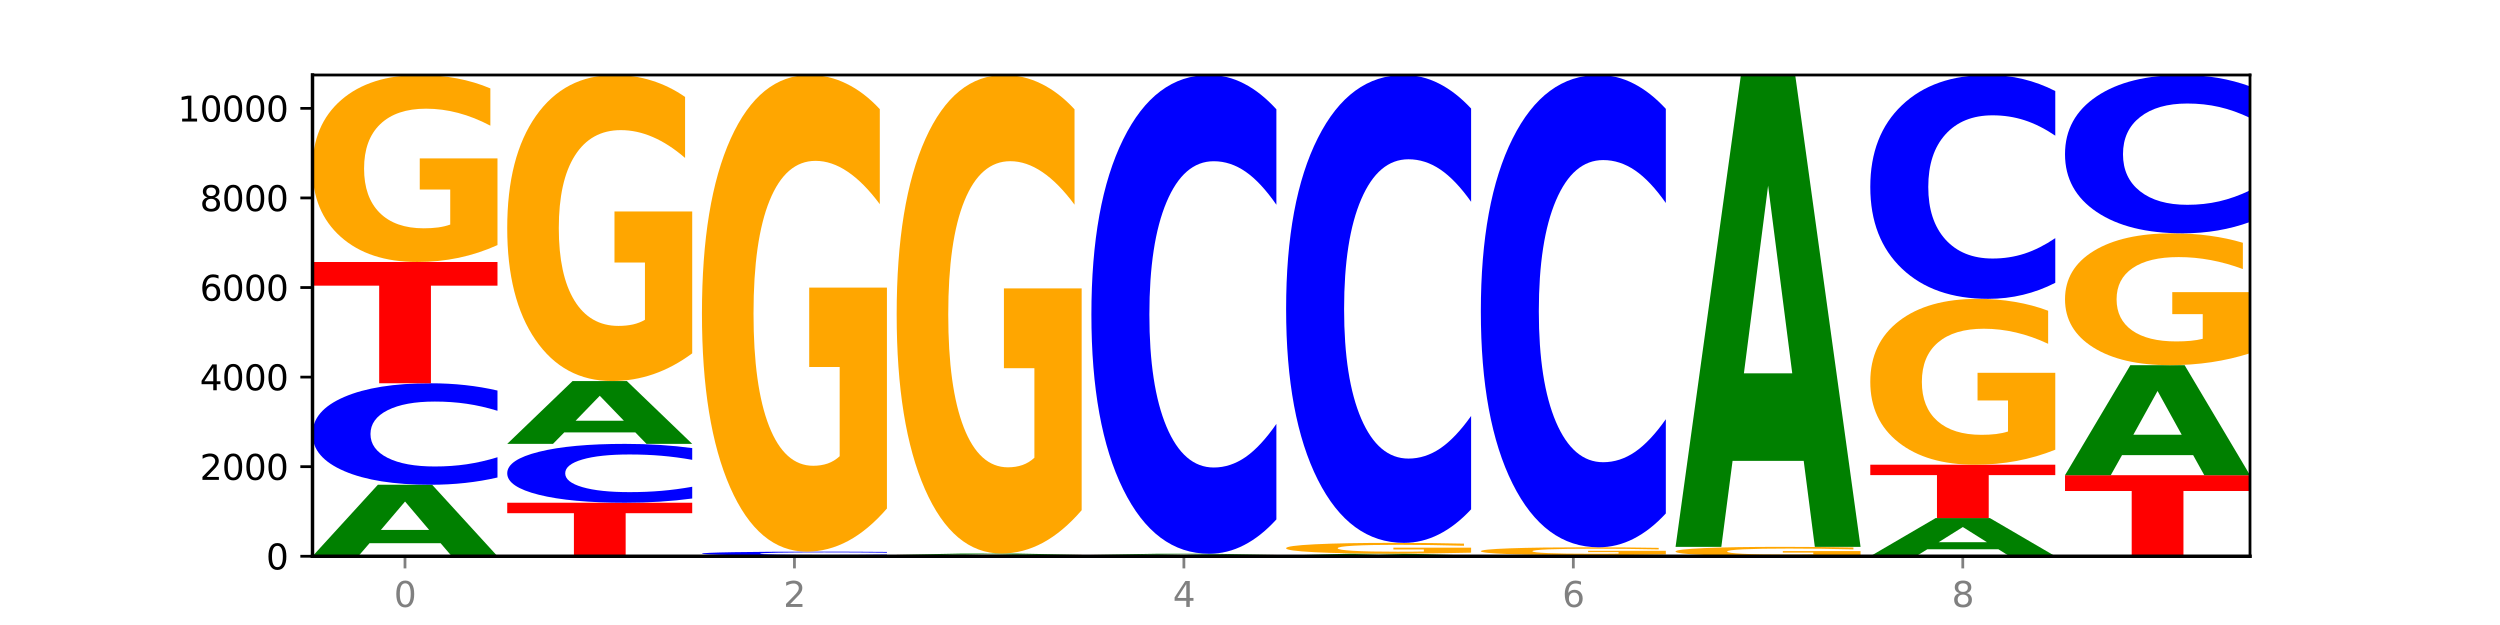
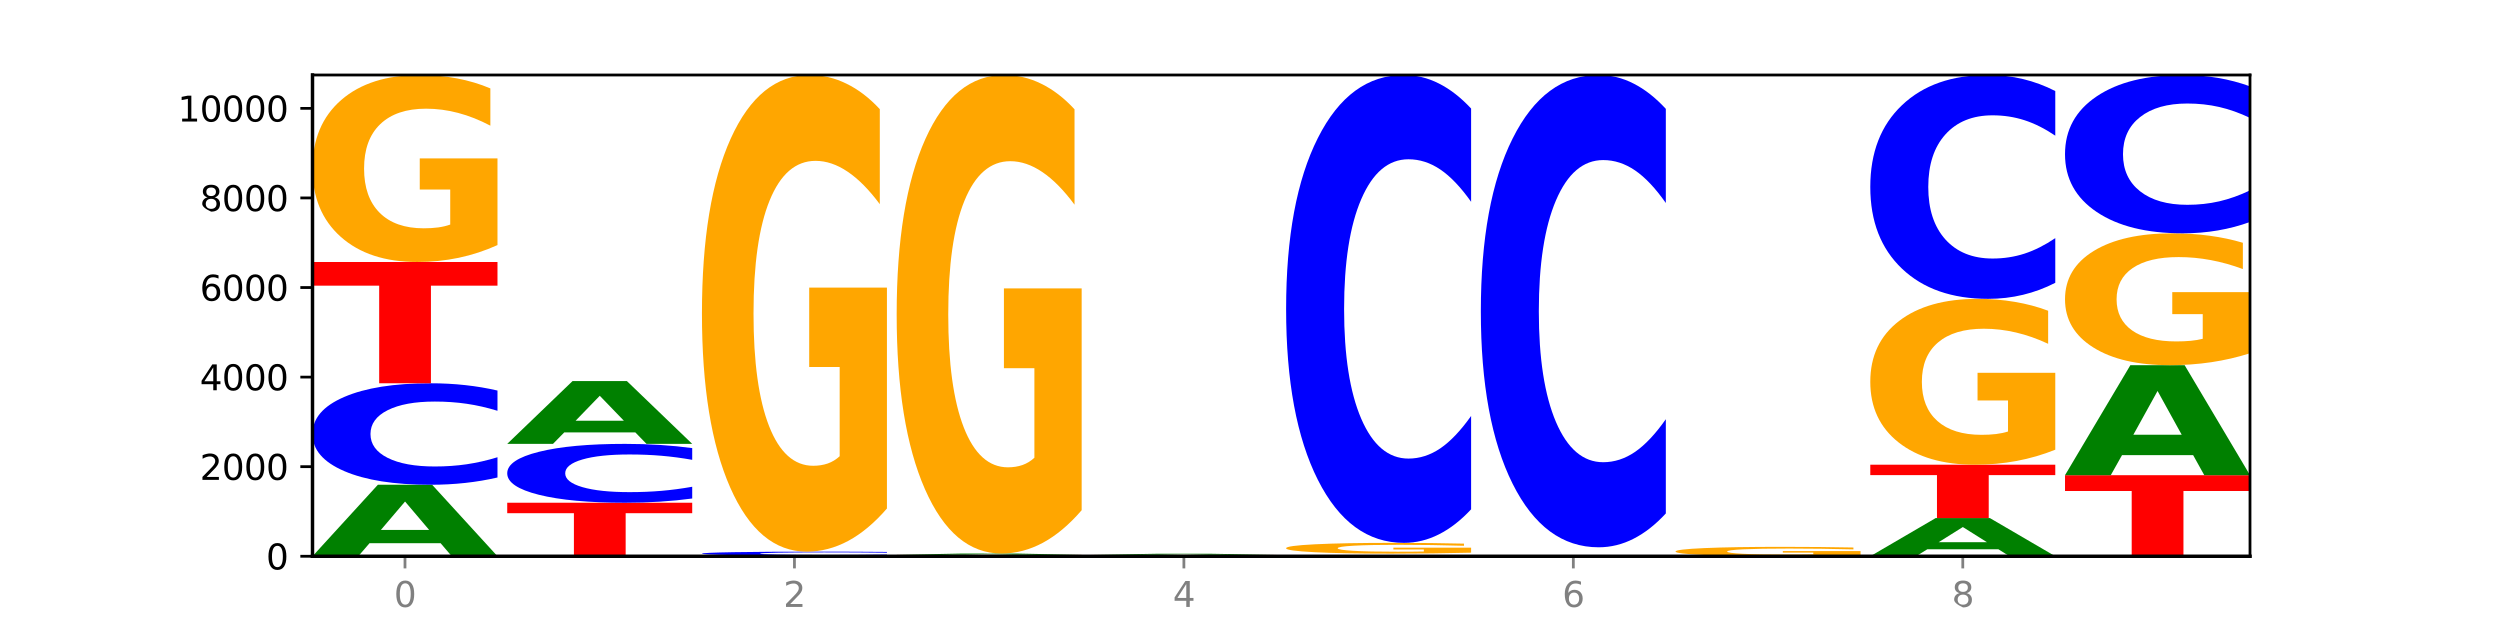
<svg xmlns="http://www.w3.org/2000/svg" xmlns:xlink="http://www.w3.org/1999/xlink" width="720pt" height="180pt" viewBox="0 0 720 180" version="1.1">
  <defs>
    <style type="text/css">*{stroke-linejoin: round; stroke-linecap: butt}</style>
  </defs>
  <g id="figure_1">
    <g id="patch_1">
      <path d="M 0 180  L 720 180  L 720 0  L 0 0  z " style="fill: #ffffff" />
    </g>
    <g id="axes_1">
      <g id="patch_2">
        <path d="M 90 160.2  L 648 160.2  L 648 21.6  L 90 21.6  z " style="fill: #ffffff" />
      </g>
      <g id="line2d_1">
        <path d="M 90 160.2  L 648 160.2  " clip-path="url(#p10b7cbd7be)" style="fill: none; stroke: #000000; stroke-width: 0.5; stroke-linecap: square" />
      </g>
      <g id="patch_3">
        <path d="M 126.905 156.45  L 106.415 156.45  L 103.18 160.2  L 90 160.2  L 108.823 139.613  L 124.454 139.613  L 143.276 160.2  L 130.107 160.2  L 126.905 156.45  z M 109.683 152.629  L 123.604 152.629  L 116.655 144.44  L 109.683 152.629  z " clip-path="url(#p10b7cbd7be)" style="fill: #008000" />
      </g>
      <g id="patch_4">
        <path d="M 143.276 137.518  Q 138.82 138.557 134.001 139.082  Q 129.182 139.613 123.934 139.613  Q 108.282 139.613 99.141 135.676  Q 90 131.74 90 125.008  Q 90 118.251 99.141 114.321  Q 108.282 110.384 123.934 110.384  Q 129.182 110.384 134.001 110.915  Q 138.82 111.441 143.276 112.479  L 143.276 118.306  Q 138.78 116.929 134.417 116.289  Q 130.055 115.649 125.236 115.649  Q 116.591 115.649 111.638 118.143  Q 106.698 120.63 106.698 125.008  Q 106.698 129.367 111.638 131.861  Q 116.591 134.348 125.236 134.348  Q 130.055 134.348 134.417 133.708  Q 138.78 133.062 143.276 131.685  L 143.276 137.518  z " clip-path="url(#p10b7cbd7be)" style="fill: #0000ff" />
      </g>
      <g id="patch_5">
        <path d="M 90 75.453  L 143.276 75.453  L 143.276 82.266  L 124.109 82.266  L 124.109 110.384  L 109.204 110.384  L 109.204 82.266  L 90 82.266  L 90 75.453  z " clip-path="url(#p10b7cbd7be)" style="fill: #ff0000" />
      </g>
      <g id="patch_6">
        <path d="M 143.276 70.581  Q 137.903 73.017 132.124 74.241  Q 126.345 75.453 120.184 75.453  Q 106.262 75.453 98.131 68.2  Q 90 60.947 90 48.543  Q 90 35.995 98.274 28.798  Q 106.561 21.6 120.972 21.6  Q 126.525 21.6 131.611 22.579  Q 136.709 23.547 141.223 25.46  L 141.223 36.195  Q 136.566 33.737 131.957 32.524  Q 127.348 31.301 122.716 31.301  Q 114.143 31.301 109.498 35.773  Q 104.853 40.233 104.853 48.543  Q 104.853 56.775 109.331 61.27  Q 113.808 65.753 122.047 65.753  Q 124.292 65.753 126.214 65.497  Q 128.136 65.23 129.665 64.674  L 129.665 54.595  L 120.889 54.595  L 120.889 45.618  L 143.276 45.618  L 143.276 70.581  z " clip-path="url(#p10b7cbd7be)" style="fill: #ffa600" />
      </g>
      <g id="patch_7">
        <path d="M 146.08 144.786  L 199.357 144.786  L 199.357 147.792  L 180.19 147.792  L 180.19 160.2  L 165.285 160.2  L 165.285 147.792  L 146.08 147.792  L 146.08 144.786  z " clip-path="url(#p10b7cbd7be)" style="fill: #ff0000" />
      </g>
      <g id="patch_8">
        <path d="M 199.357 143.571  Q 194.9 144.173 190.081 144.478  Q 185.263 144.786 180.014 144.786  Q 164.363 144.786 155.222 142.503  Q 146.08 140.22 146.08 136.316  Q 146.08 132.398 155.222 130.119  Q 164.363 127.836 180.014 127.836  Q 185.263 127.836 190.081 128.144  Q 194.9 128.449 199.357 129.051  L 199.357 132.43  Q 194.86 131.632 190.498 131.261  Q 186.135 130.889 181.316 130.889  Q 172.672 130.889 167.718 132.335  Q 162.779 133.778 162.779 136.316  Q 162.779 138.844 167.718 140.29  Q 172.672 141.733 181.316 141.733  Q 186.135 141.733 190.498 141.361  Q 194.86 140.987 199.357 140.189  L 199.357 143.571  z " clip-path="url(#p10b7cbd7be)" style="fill: #0000ff" />
      </g>
      <g id="patch_9">
        <path d="M 182.985 124.54  L 162.496 124.54  L 159.261 127.836  L 146.08 127.836  L 164.903 109.739  L 180.534 109.739  L 199.357 127.836  L 186.187 127.836  L 182.985 124.54  z M 165.764 121.181  L 179.684 121.181  L 172.735 113.982  L 165.764 121.181  z " clip-path="url(#p10b7cbd7be)" style="fill: #008000" />
      </g>
      <g id="patch_10">
-         <path d="M 199.357 101.764  Q 193.984 105.752 188.205 107.754  Q 182.426 109.739 176.265 109.739  Q 162.343 109.739 154.212 97.868  Q 146.08 85.997 146.08 65.697  Q 146.08 45.16 154.355 33.38  Q 162.641 21.6 177.053 21.6  Q 182.605 21.6 187.691 23.202  Q 192.79 24.786 197.303 27.918  L 197.303 45.487  Q 192.646 41.464 188.038 39.479  Q 183.429 37.476 178.796 37.476  Q 170.223 37.476 165.578 44.795  Q 160.934 52.096 160.934 65.697  Q 160.934 79.17 165.411 86.525  Q 169.889 93.863 178.127 93.863  Q 180.372 93.863 182.294 93.444  Q 184.217 93.007 185.745 92.097  L 185.745 75.601  L 176.969 75.601  L 176.969 60.908  L 199.357 60.908  L 199.357 101.764  z " clip-path="url(#p10b7cbd7be)" style="fill: #ffa600" />
-       </g>
+         </g>
      <g id="patch_11">
        <path d="M 202.161 160.032  L 255.437 160.032  L 255.437 160.065  L 236.27 160.065  L 236.27 160.2  L 221.365 160.2  L 221.365 160.065  L 202.161 160.065  L 202.161 160.032  z " clip-path="url(#p10b7cbd7be)" style="fill: #ff0000" />
      </g>
      <g id="patch_12">
        <path d="M 255.437 159.949  Q 250.981 159.99 246.162 160.011  Q 241.343 160.032 236.094 160.032  Q 220.443 160.032 211.302 159.876  Q 202.161 159.72 202.161 159.452  Q 202.161 159.184 211.302 159.028  Q 220.443 158.871 236.094 158.871  Q 241.343 158.871 246.162 158.893  Q 250.981 158.913 255.437 158.955  L 255.437 159.186  Q 250.94 159.131 246.578 159.106  Q 242.215 159.081 237.397 159.081  Q 228.752 159.081 223.799 159.18  Q 218.859 159.278 218.859 159.452  Q 218.859 159.625 223.799 159.724  Q 228.752 159.823 237.397 159.823  Q 242.215 159.823 246.578 159.798  Q 250.94 159.772 255.437 159.717  L 255.437 159.949  z " clip-path="url(#p10b7cbd7be)" style="fill: #0000ff" />
      </g>
      <g id="patch_13">
        <path d="M 255.437 146.451  Q 250.064 152.661 244.285 155.781  Q 238.506 158.871 232.345 158.871  Q 218.423 158.871 210.292 140.383  Q 202.161 121.895 202.161 90.278  Q 202.161 58.293 210.435 39.946  Q 218.722 21.6 233.133 21.6  Q 238.685 21.6 243.772 24.095  Q 248.87 26.562 253.384 31.44  L 253.384 58.803  Q 248.727 52.536 244.118 49.446  Q 239.509 46.326 234.876 46.326  Q 226.304 46.326 221.659 57.726  Q 217.014 69.096 217.014 90.278  Q 217.014 111.262 221.492 122.717  Q 225.969 134.145 234.208 134.145  Q 236.453 134.145 238.375 133.493  Q 240.297 132.812 241.826 131.394  L 241.826 105.704  L 233.05 105.704  L 233.05 82.821  L 255.437 82.821  L 255.437 146.451  z " clip-path="url(#p10b7cbd7be)" style="fill: #ffa600" />
      </g>
      <g id="patch_14">
        <path d="M 311.518 160.196  Q 307.061 160.198 302.242 160.199  Q 297.423 160.2 292.175 160.2  Q 276.524 160.2 267.382 160.193  Q 258.241 160.186 258.241 160.174  Q 258.241 160.162 267.382 160.155  Q 276.524 160.148 292.175 160.148  Q 297.423 160.148 302.242 160.149  Q 307.061 160.15 311.518 160.152  L 311.518 160.162  Q 307.021 160.16 302.658 160.159  Q 298.296 160.158 293.477 160.158  Q 284.832 160.158 279.879 160.162  Q 274.94 160.166 274.94 160.174  Q 274.94 160.182 279.879 160.186  Q 284.832 160.191 293.477 160.191  Q 298.296 160.191 302.658 160.19  Q 307.021 160.188 311.518 160.186  L 311.518 160.196  z " clip-path="url(#p10b7cbd7be)" style="fill: #0000ff" />
      </g>
      <g id="patch_15">
        <path d="M 258.241 159.813  L 311.518 159.813  L 311.518 159.878  L 292.35 159.878  L 292.35 160.148  L 277.445 160.148  L 277.445 159.878  L 258.241 159.878  L 258.241 159.813  z " clip-path="url(#p10b7cbd7be)" style="fill: #ff0000" />
      </g>
      <g id="patch_16">
        <path d="M 295.146 159.74  L 274.657 159.74  L 271.421 159.813  L 258.241 159.813  L 277.064 159.413  L 292.695 159.413  L 311.518 159.813  L 298.348 159.813  L 295.146 159.74  z M 277.924 159.666  L 291.845 159.666  L 284.896 159.507  L 277.924 159.666  z " clip-path="url(#p10b7cbd7be)" style="fill: #008000" />
      </g>
      <g id="patch_17">
        <path d="M 311.518 146.944  Q 306.145 153.179 300.366 156.31  Q 294.587 159.413 288.426 159.413  Q 274.504 159.413 266.372 140.852  Q 258.241 122.291 258.241 90.549  Q 258.241 58.437 266.516 40.019  Q 274.802 21.6 289.214 21.6  Q 294.766 21.6 299.852 24.105  Q 304.951 26.582 309.464 31.478  L 309.464 58.95  Q 304.807 52.658 300.198 49.555  Q 295.59 46.424 290.957 46.424  Q 282.384 46.424 277.739 57.868  Q 273.095 69.284 273.095 90.549  Q 273.095 111.616 277.572 123.117  Q 282.05 134.589 290.288 134.589  Q 292.533 134.589 294.455 133.934  Q 296.378 133.251 297.906 131.828  L 297.906 106.036  L 289.13 106.036  L 289.13 83.062  L 311.518 83.062  L 311.518 146.944  z " clip-path="url(#p10b7cbd7be)" style="fill: #ffa600" />
      </g>
      <g id="patch_18">
        <path d="M 367.598 160.192  Q 362.225 160.196 356.446 160.198  Q 350.667 160.2 344.506 160.2  Q 330.584 160.2 322.453 160.188  Q 314.322 160.176 314.322 160.155  Q 314.322 160.134 322.596 160.122  Q 330.882 160.11 345.294 160.11  Q 350.846 160.11 355.933 160.111  Q 361.031 160.113 365.544 160.116  L 365.544 160.134  Q 360.888 160.13 356.279 160.128  Q 351.67 160.126 347.037 160.126  Q 338.464 160.126 333.82 160.133  Q 329.175 160.141 329.175 160.155  Q 329.175 160.169 333.653 160.176  Q 338.13 160.184 346.369 160.184  Q 348.613 160.184 350.536 160.183  Q 352.458 160.183 353.986 160.182  L 353.986 160.165  L 345.21 160.165  L 345.21 160.15  L 367.598 160.15  L 367.598 160.192  z " clip-path="url(#p10b7cbd7be)" style="fill: #ffa600" />
      </g>
      <g id="patch_19">
        <path d="M 314.322 159.826  L 367.598 159.826  L 367.598 159.881  L 348.431 159.881  L 348.431 160.11  L 333.526 160.11  L 333.526 159.881  L 314.322 159.881  L 314.322 159.826  z " clip-path="url(#p10b7cbd7be)" style="fill: #ff0000" />
      </g>
      <g id="patch_20">
        <path d="M 351.226 159.762  L 330.737 159.762  L 327.502 159.826  L 314.322 159.826  L 333.144 159.478  L 348.775 159.478  L 367.598 159.826  L 354.429 159.826  L 351.226 159.762  z M 334.005 159.698  L 347.926 159.698  L 340.976 159.559  L 334.005 159.698  z " clip-path="url(#p10b7cbd7be)" style="fill: #008000" />
      </g>
      <g id="patch_21">
-         <path d="M 367.598 149.595  Q 363.142 154.493 358.323 156.971  Q 353.504 159.478 348.255 159.478  Q 332.604 159.478 323.463 140.908  Q 314.322 122.338 314.322 90.582  Q 314.322 58.711 323.463 40.17  Q 332.604 21.6 348.255 21.6  Q 353.504 21.6 358.323 24.106  Q 363.142 26.584 367.598 31.483  L 367.598 58.967  Q 363.101 52.474 358.739 49.455  Q 354.376 46.436 349.557 46.436  Q 340.913 46.436 335.96 58.198  Q 331.02 69.933 331.02 90.582  Q 331.02 111.145 335.96 122.908  Q 340.913 134.642 349.557 134.642  Q 354.376 134.642 358.739 131.623  Q 363.101 128.576 367.598 122.082  L 367.598 149.595  z " clip-path="url(#p10b7cbd7be)" style="fill: #0000ff" />
-       </g>
+         </g>
      <g id="patch_22">
        <path d="M 370.402 159.981  L 423.678 159.981  L 423.678 160.023  L 404.511 160.023  L 404.511 160.2  L 389.606 160.2  L 389.606 160.023  L 370.402 160.023  L 370.402 159.981  z " clip-path="url(#p10b7cbd7be)" style="fill: #ff0000" />
      </g>
      <g id="patch_23">
-         <path d="M 407.307 159.884  L 386.817 159.884  L 383.582 159.981  L 370.402 159.981  L 389.225 159.452  L 404.856 159.452  L 423.678 159.981  L 410.509 159.981  L 407.307 159.884  z M 390.085 159.786  L 404.006 159.786  L 397.057 159.576  L 390.085 159.786  z " clip-path="url(#p10b7cbd7be)" style="fill: #008000" />
-       </g>
+         </g>
      <g id="patch_24">
        <path d="M 423.678 159.171  Q 418.305 159.311 412.526 159.382  Q 406.747 159.452 400.586 159.452  Q 386.664 159.452 378.533 159.033  Q 370.402 158.614 370.402 157.898  Q 370.402 157.174 378.676 156.759  Q 386.963 156.343 401.374 156.343  Q 406.927 156.343 412.013 156.4  Q 417.111 156.456 421.625 156.566  L 421.625 157.186  Q 416.968 157.044 412.359 156.974  Q 407.75 156.903 403.118 156.903  Q 394.545 156.903 389.9 157.161  Q 385.255 157.419 385.255 157.898  Q 385.255 158.374 389.733 158.633  Q 394.21 158.892 402.449 158.892  Q 404.694 158.892 406.616 158.877  Q 408.538 158.862 410.067 158.83  L 410.067 158.248  L 401.291 158.248  L 401.291 157.73  L 423.678 157.73  L 423.678 159.171  z " clip-path="url(#p10b7cbd7be)" style="fill: #ffa600" />
      </g>
      <g id="patch_25">
        <path d="M 423.678 146.685  Q 419.222 151.472 414.403 153.894  Q 409.584 156.343 404.336 156.343  Q 388.684 156.343 379.543 138.196  Q 370.402 120.048 370.402 89.013  Q 370.402 57.867 379.543 39.748  Q 388.684 21.6 404.336 21.6  Q 409.584 21.6 414.403 24.049  Q 419.222 26.471 423.678 31.258  L 423.678 58.118  Q 419.182 51.772 414.819 48.821  Q 410.457 45.871 405.638 45.871  Q 396.993 45.871 392.04 57.366  Q 387.1 68.834 387.1 89.013  Q 387.1 109.109 392.04 120.605  Q 396.993 132.072 405.638 132.072  Q 410.457 132.072 414.819 129.122  Q 419.182 126.144 423.678 119.797  L 423.678 146.685  z " clip-path="url(#p10b7cbd7be)" style="fill: #0000ff" />
      </g>
      <g id="patch_26">
        <path d="M 463.387 160.193  L 442.898 160.193  L 439.663 160.2  L 426.482 160.2  L 445.305 160.161  L 460.936 160.161  L 479.759 160.2  L 466.589 160.2  L 463.387 160.193  z M 446.166 160.186  L 460.087 160.186  L 453.137 160.17  L 446.166 160.186  z " clip-path="url(#p10b7cbd7be)" style="fill: #008000" />
      </g>
      <g id="patch_27">
        <path d="M 426.482 159.89  L 479.759 159.89  L 479.759 159.943  L 460.592 159.943  L 460.592 160.161  L 445.687 160.161  L 445.687 159.943  L 426.482 159.943  L 426.482 159.89  z " clip-path="url(#p10b7cbd7be)" style="fill: #ff0000" />
      </g>
      <g id="patch_28">
-         <path d="M 479.759 159.685  Q 474.386 159.788 468.607 159.839  Q 462.828 159.89 456.667 159.89  Q 442.745 159.89 434.614 159.585  Q 426.482 159.279 426.482 158.756  Q 426.482 158.227 434.757 157.924  Q 443.043 157.62 457.455 157.62  Q 463.007 157.62 468.093 157.661  Q 473.192 157.702 477.705 157.783  L 477.705 158.235  Q 473.049 158.132 468.44 158.081  Q 463.831 158.029 459.198 158.029  Q 450.625 158.029 445.98 158.218  Q 441.336 158.406 441.336 158.756  Q 441.336 159.103 445.813 159.293  Q 450.291 159.481 458.529 159.481  Q 460.774 159.481 462.697 159.471  Q 464.619 159.459 466.147 159.436  L 466.147 159.011  L 457.371 159.011  L 457.371 158.633  L 479.759 158.633  L 479.759 159.685  z " clip-path="url(#p10b7cbd7be)" style="fill: #ffa600" />
-       </g>
+         </g>
      <g id="patch_29">
        <path d="M 479.759 147.87  Q 475.302 152.703 470.483 155.148  Q 465.665 157.62 460.416 157.62  Q 444.765 157.62 435.624 139.301  Q 426.482 120.981 426.482 89.652  Q 426.482 58.211 435.624 39.92  Q 444.765 21.6 460.416 21.6  Q 465.665 21.6 470.483 24.073  Q 475.302 26.517 479.759 31.35  L 479.759 58.464  Q 475.262 52.058 470.9 49.079  Q 466.537 46.101 461.718 46.101  Q 453.074 46.101 448.12 57.705  Q 443.181 69.282 443.181 89.652  Q 443.181 109.939 448.12 121.543  Q 453.074 133.119 461.718 133.119  Q 466.537 133.119 470.9 130.141  Q 475.262 127.134 479.759 120.728  L 479.759 147.87  z " clip-path="url(#p10b7cbd7be)" style="fill: #0000ff" />
      </g>
      <g id="patch_30">
        <path d="M 535.839 159.955  Q 530.466 160.077 524.687 160.139  Q 518.908 160.2 512.747 160.2  Q 498.825 160.2 490.694 159.835  Q 482.563 159.47 482.563 158.846  Q 482.563 158.215 490.837 157.853  Q 499.124 157.491 513.535 157.491  Q 519.087 157.491 524.174 157.54  Q 529.272 157.589 533.786 157.685  L 533.786 158.225  Q 529.129 158.102 524.52 158.041  Q 519.911 157.979 515.278 157.979  Q 506.706 157.979 502.061 158.204  Q 497.416 158.428 497.416 158.846  Q 497.416 159.261 501.894 159.487  Q 506.371 159.712 514.61 159.712  Q 516.855 159.712 518.777 159.699  Q 520.699 159.686 522.228 159.658  L 522.228 159.151  L 513.452 159.151  L 513.452 158.699  L 535.839 158.699  L 535.839 159.955  z " clip-path="url(#p10b7cbd7be)" style="fill: #ffa600" />
      </g>
      <g id="patch_31">
-         <path d="M 519.467 132.736  L 498.978 132.736  L 495.743 157.491  L 482.563 157.491  L 501.385 21.6  L 517.017 21.6  L 535.839 157.491  L 522.67 157.491  L 519.467 132.736  z M 502.246 107.515  L 516.167 107.515  L 509.217 53.461  L 502.246 107.515  z " clip-path="url(#p10b7cbd7be)" style="fill: #008000" />
-       </g>
+         </g>
      <g id="patch_32">
        <path d="M 575.548 158.198  L 555.059 158.198  L 551.823 160.2  L 538.643 160.2  L 557.466 149.21  L 573.097 149.21  L 591.92 160.2  L 578.75 160.2  L 575.548 158.198  z M 558.326 156.158  L 572.247 156.158  L 565.298 151.787  L 558.326 156.158  z " clip-path="url(#p10b7cbd7be)" style="fill: #008000" />
      </g>
      <g id="patch_33">
        <path d="M 538.643 133.834  L 591.92 133.834  L 591.92 136.833  L 572.752 136.833  L 572.752 149.21  L 557.847 149.21  L 557.847 136.833  L 538.643 136.833  L 538.643 133.834  z " clip-path="url(#p10b7cbd7be)" style="fill: #ff0000" />
      </g>
      <g id="patch_34">
        <path d="M 591.92 129.513  Q 586.547 131.674 580.768 132.759  Q 574.989 133.834 568.828 133.834  Q 554.906 133.834 546.774 127.401  Q 538.643 120.968 538.643 109.967  Q 538.643 98.837 546.918 92.453  Q 555.204 86.069 569.616 86.069  Q 575.168 86.069 580.254 86.938  Q 585.353 87.796 589.866 89.493  L 589.866 99.015  Q 585.209 96.834 580.6 95.758  Q 575.992 94.673 571.359 94.673  Q 562.786 94.673 558.141 98.64  Q 553.497 102.596 553.497 109.967  Q 553.497 117.268 557.974 121.254  Q 562.452 125.231 570.69 125.231  Q 572.935 125.231 574.857 125.004  Q 576.78 124.767 578.308 124.273  L 578.308 115.334  L 569.532 115.334  L 569.532 107.372  L 591.92 107.372  L 591.92 129.513  z " clip-path="url(#p10b7cbd7be)" style="fill: #ffa600" />
      </g>
      <g id="patch_35">
        <path d="M 591.92 81.448  Q 587.463 83.739 582.644 84.897  Q 577.825 86.069 572.577 86.069  Q 556.926 86.069 547.784 77.386  Q 538.643 68.703 538.643 53.855  Q 538.643 38.953 547.784 30.283  Q 556.926 21.6 572.577 21.6  Q 577.825 21.6 582.644 22.772  Q 587.463 23.931 591.92 26.221  L 591.92 39.072  Q 587.423 36.036 583.06 34.624  Q 578.698 33.213 573.879 33.213  Q 565.234 33.213 560.281 38.713  Q 555.342 44.2 555.342 53.855  Q 555.342 63.47 560.281 68.97  Q 565.234 74.457 573.879 74.457  Q 578.698 74.457 583.06 73.045  Q 587.423 71.62 591.92 68.584  L 591.92 81.448  z " clip-path="url(#p10b7cbd7be)" style="fill: #0000ff" />
      </g>
      <g id="patch_36">
        <path d="M 594.724 136.853  L 648 136.853  L 648 141.406  L 628.833 141.406  L 628.833 160.2  L 613.928 160.2  L 613.928 141.406  L 594.724 141.406  L 594.724 136.853  z " clip-path="url(#p10b7cbd7be)" style="fill: #ff0000" />
      </g>
      <g id="patch_37">
        <path d="M 631.628 131.082  L 611.139 131.082  L 607.904 136.853  L 594.724 136.853  L 613.546 105.173  L 629.177 105.173  L 648 136.853  L 634.831 136.853  L 631.628 131.082  z M 614.407 125.202  L 628.328 125.202  L 621.378 112.601  L 614.407 125.202  z " clip-path="url(#p10b7cbd7be)" style="fill: #008000" />
      </g>
      <g id="patch_38">
        <path d="M 648 101.737  Q 642.627 103.455 636.848 104.318  Q 631.069 105.173 624.908 105.173  Q 610.986 105.173 602.855 100.058  Q 594.724 94.944 594.724 86.197  Q 594.724 77.349 602.998 72.273  Q 611.284 67.198 625.696 67.198  Q 631.248 67.198 636.335 67.888  Q 641.433 68.571 645.946 69.92  L 645.946 77.49  Q 641.29 75.756 636.681 74.901  Q 632.072 74.038 627.439 74.038  Q 618.866 74.038 614.222 77.192  Q 609.577 80.337 609.577 86.197  Q 609.577 92.002 614.055 95.171  Q 618.532 98.332 626.771 98.332  Q 629.015 98.332 630.938 98.152  Q 632.86 97.964 634.388 97.572  L 634.388 90.465  L 625.612 90.465  L 625.612 84.134  L 648 84.134  L 648 101.737  z " clip-path="url(#p10b7cbd7be)" style="fill: #ffa600" />
      </g>
      <g id="patch_39">
        <path d="M 648 63.93  Q 643.544 65.55 638.725 66.369  Q 633.906 67.198 628.657 67.198  Q 613.006 67.198 603.865 61.057  Q 594.724 54.915 594.724 44.413  Q 594.724 33.873 603.865 27.741  Q 613.006 21.6 628.657 21.6  Q 633.906 21.6 638.725 22.429  Q 643.544 23.248 648 24.868  L 648 33.958  Q 643.503 31.81 639.141 30.812  Q 634.778 29.813 629.959 29.813  Q 621.315 29.813 616.362 33.704  Q 611.422 37.584 611.422 44.413  Q 611.422 51.214 616.362 55.104  Q 621.315 58.985 629.959 58.985  Q 634.778 58.985 639.141 57.986  Q 643.503 56.978 648 54.831  L 648 63.93  z " clip-path="url(#p10b7cbd7be)" style="fill: #0000ff" />
      </g>
      <g id="matplotlib.axis_1">
        <g id="xtick_1">
          <g id="line2d_2">
            <defs>
              <path id="m1e98c1e353" d="M 0 0  L 0 3.5  " style="stroke: #808080; stroke-width: 0.8" />
            </defs>
            <g>
              <use xlink:href="#m1e98c1e353" x="116.638" y="160.2" style="fill: #808080; stroke: #808080; stroke-width: 0.8" />
            </g>
          </g>
          <g id="text_1">
            <g style="fill: #808080" transform="translate(113.457 174.798) scale(0.1 -0.1)">
              <defs>
                <path id="DejaVuSans-30" d="M 2034 4250  Q 1547 4250 1301 3770  Q 1056 3291 1056 2328  Q 1056 1369 1301 889  Q 1547 409 2034 409  Q 2525 409 2770 889  Q 3016 1369 3016 2328  Q 3016 3291 2770 3770  Q 2525 4250 2034 4250  z M 2034 4750  Q 2819 4750 3233 4129  Q 3647 3509 3647 2328  Q 3647 1150 3233 529  Q 2819 -91 2034 -91  Q 1250 -91 836 529  Q 422 1150 422 2328  Q 422 3509 836 4129  Q 1250 4750 2034 4750  z " transform="scale(0.016)" />
              </defs>
              <use xlink:href="#DejaVuSans-30" />
            </g>
          </g>
        </g>
        <g id="xtick_2">
          <g id="line2d_3">
            <g>
              <use xlink:href="#m1e98c1e353" x="228.799" y="160.2" style="fill: #808080; stroke: #808080; stroke-width: 0.8" />
            </g>
          </g>
          <g id="text_2">
            <g style="fill: #808080" transform="translate(225.618 174.798) scale(0.1 -0.1)">
              <defs>
                <path id="DejaVuSans-32" d="M 1228 531  L 3431 531  L 3431 0  L 469 0  L 469 531  Q 828 903 1448 1529  Q 2069 2156 2228 2338  Q 2531 2678 2651 2914  Q 2772 3150 2772 3378  Q 2772 3750 2511 3984  Q 2250 4219 1831 4219  Q 1534 4219 1204 4116  Q 875 4013 500 3803  L 500 4441  Q 881 4594 1212 4672  Q 1544 4750 1819 4750  Q 2544 4750 2975 4387  Q 3406 4025 3406 3419  Q 3406 3131 3298 2873  Q 3191 2616 2906 2266  Q 2828 2175 2409 1742  Q 1991 1309 1228 531  z " transform="scale(0.016)" />
              </defs>
              <use xlink:href="#DejaVuSans-32" />
            </g>
          </g>
        </g>
        <g id="xtick_3">
          <g id="line2d_4">
            <g>
              <use xlink:href="#m1e98c1e353" x="340.96" y="160.2" style="fill: #808080; stroke: #808080; stroke-width: 0.8" />
            </g>
          </g>
          <g id="text_3">
            <g style="fill: #808080" transform="translate(337.779 174.798) scale(0.1 -0.1)">
              <defs>
                <path id="DejaVuSans-34" d="M 2419 4116  L 825 1625  L 2419 1625  L 2419 4116  z M 2253 4666  L 3047 4666  L 3047 1625  L 3713 1625  L 3713 1100  L 3047 1100  L 3047 0  L 2419 0  L 2419 1100  L 313 1100  L 313 1709  L 2253 4666  z " transform="scale(0.016)" />
              </defs>
              <use xlink:href="#DejaVuSans-34" />
            </g>
          </g>
        </g>
        <g id="xtick_4">
          <g id="line2d_5">
            <g>
              <use xlink:href="#m1e98c1e353" x="453.121" y="160.2" style="fill: #808080; stroke: #808080; stroke-width: 0.8" />
            </g>
          </g>
          <g id="text_4">
            <g style="fill: #808080" transform="translate(449.939 174.798) scale(0.1 -0.1)">
              <defs>
                <path id="DejaVuSans-36" d="M 2113 2584  Q 1688 2584 1439 2293  Q 1191 2003 1191 1497  Q 1191 994 1439 701  Q 1688 409 2113 409  Q 2538 409 2786 701  Q 3034 994 3034 1497  Q 3034 2003 2786 2293  Q 2538 2584 2113 2584  z M 3366 4563  L 3366 3988  Q 3128 4100 2886 4159  Q 2644 4219 2406 4219  Q 1781 4219 1451 3797  Q 1122 3375 1075 2522  Q 1259 2794 1537 2939  Q 1816 3084 2150 3084  Q 2853 3084 3261 2657  Q 3669 2231 3669 1497  Q 3669 778 3244 343  Q 2819 -91 2113 -91  Q 1303 -91 875 529  Q 447 1150 447 2328  Q 447 3434 972 4092  Q 1497 4750 2381 4750  Q 2619 4750 2861 4703  Q 3103 4656 3366 4563  z " transform="scale(0.016)" />
              </defs>
              <use xlink:href="#DejaVuSans-36" />
            </g>
          </g>
        </g>
        <g id="xtick_5">
          <g id="line2d_6">
            <g>
              <use xlink:href="#m1e98c1e353" x="565.281" y="160.2" style="fill: #808080; stroke: #808080; stroke-width: 0.8" />
            </g>
          </g>
          <g id="text_5">
            <g style="fill: #808080" transform="translate(562.1 174.798) scale(0.1 -0.1)">
              <defs>
-                 <path id="DejaVuSans-38" d="M 2034 2216  Q 1584 2216 1326 1975  Q 1069 1734 1069 1313  Q 1069 891 1326 650  Q 1584 409 2034 409  Q 2484 409 2743 651  Q 3003 894 3003 1313  Q 3003 1734 2745 1975  Q 2488 2216 2034 2216  z M 1403 2484  Q 997 2584 770 2862  Q 544 3141 544 3541  Q 544 4100 942 4425  Q 1341 4750 2034 4750  Q 2731 4750 3128 4425  Q 3525 4100 3525 3541  Q 3525 3141 3298 2862  Q 3072 2584 2669 2484  Q 3125 2378 3379 2068  Q 3634 1759 3634 1313  Q 3634 634 3220 271  Q 2806 -91 2034 -91  Q 1263 -91 848 271  Q 434 634 434 1313  Q 434 1759 690 2068  Q 947 2378 1403 2484  z M 1172 3481  Q 1172 3119 1398 2916  Q 1625 2713 2034 2713  Q 2441 2713 2670 2916  Q 2900 3119 2900 3481  Q 2900 3844 2670 4047  Q 2441 4250 2034 4250  Q 1625 4250 1398 4047  Q 1172 3844 1172 3481  z " transform="scale(0.016)" />
+                 <path id="DejaVuSans-38" d="M 2034 2216  Q 1584 2216 1326 1975  Q 1069 1734 1069 1313  Q 1069 891 1326 650  Q 1584 409 2034 409  Q 2484 409 2743 651  Q 3003 894 3003 1313  Q 3003 1734 2745 1975  Q 2488 2216 2034 2216  z M 1403 2484  Q 997 2584 770 2862  Q 544 3141 544 3541  Q 544 4100 942 4425  Q 1341 4750 2034 4750  Q 2731 4750 3128 4425  Q 3525 4100 3525 3541  Q 3525 3141 3298 2862  Q 3072 2584 2669 2484  Q 3125 2378 3379 2068  Q 3634 1759 3634 1313  Q 3634 634 3220 271  Q 2806 -91 2034 -91  Q 434 634 434 1313  Q 434 1759 690 2068  Q 947 2378 1403 2484  z M 1172 3481  Q 1172 3119 1398 2916  Q 1625 2713 2034 2713  Q 2441 2713 2670 2916  Q 2900 3119 2900 3481  Q 2900 3844 2670 4047  Q 2441 4250 2034 4250  Q 1625 4250 1398 4047  Q 1172 3844 1172 3481  z " transform="scale(0.016)" />
              </defs>
              <use xlink:href="#DejaVuSans-38" />
            </g>
          </g>
        </g>
      </g>
      <g id="matplotlib.axis_2">
        <g id="ytick_1">
          <g id="line2d_7">
            <defs>
              <path id="m015384114d" d="M 0 0  L -3.5 0  " style="stroke: #000000; stroke-width: 0.8" />
            </defs>
            <g>
              <use xlink:href="#m015384114d" x="90" y="160.2" style="stroke: #000000; stroke-width: 0.8" />
            </g>
          </g>
          <g id="text_6">
            <g transform="translate(76.638 163.999) scale(0.1 -0.1)">
              <use xlink:href="#DejaVuSans-30" />
            </g>
          </g>
        </g>
        <g id="ytick_2">
          <g id="line2d_8">
            <g>
              <use xlink:href="#m015384114d" x="90" y="134.402" style="stroke: #000000; stroke-width: 0.8" />
            </g>
          </g>
          <g id="text_7">
            <g transform="translate(57.55 138.201) scale(0.1 -0.1)">
              <use xlink:href="#DejaVuSans-32" />
              <use xlink:href="#DejaVuSans-30" x="63.623" />
              <use xlink:href="#DejaVuSans-30" x="127.246" />
              <use xlink:href="#DejaVuSans-30" x="190.869" />
            </g>
          </g>
        </g>
        <g id="ytick_3">
          <g id="line2d_9">
            <g>
              <use xlink:href="#m015384114d" x="90" y="108.604" style="stroke: #000000; stroke-width: 0.8" />
            </g>
          </g>
          <g id="text_8">
            <g transform="translate(57.55 112.403) scale(0.1 -0.1)">
              <use xlink:href="#DejaVuSans-34" />
              <use xlink:href="#DejaVuSans-30" x="63.623" />
              <use xlink:href="#DejaVuSans-30" x="127.246" />
              <use xlink:href="#DejaVuSans-30" x="190.869" />
            </g>
          </g>
        </g>
        <g id="ytick_4">
          <g id="line2d_10">
            <g>
              <use xlink:href="#m015384114d" x="90" y="82.806" style="stroke: #000000; stroke-width: 0.8" />
            </g>
          </g>
          <g id="text_9">
            <g transform="translate(57.55 86.605) scale(0.1 -0.1)">
              <use xlink:href="#DejaVuSans-36" />
              <use xlink:href="#DejaVuSans-30" x="63.623" />
              <use xlink:href="#DejaVuSans-30" x="127.246" />
              <use xlink:href="#DejaVuSans-30" x="190.869" />
            </g>
          </g>
        </g>
        <g id="ytick_5">
          <g id="line2d_11">
            <g>
              <use xlink:href="#m015384114d" x="90" y="57.008" style="stroke: #000000; stroke-width: 0.8" />
            </g>
          </g>
          <g id="text_10">
            <g transform="translate(57.55 60.807) scale(0.1 -0.1)">
              <use xlink:href="#DejaVuSans-38" />
              <use xlink:href="#DejaVuSans-30" x="63.623" />
              <use xlink:href="#DejaVuSans-30" x="127.246" />
              <use xlink:href="#DejaVuSans-30" x="190.869" />
            </g>
          </g>
        </g>
        <g id="ytick_6">
          <g id="line2d_12">
            <g>
              <use xlink:href="#m015384114d" x="90" y="31.21" style="stroke: #000000; stroke-width: 0.8" />
            </g>
          </g>
          <g id="text_11">
            <g transform="translate(51.188 35.009) scale(0.1 -0.1)">
              <defs>
                <path id="DejaVuSans-31" d="M 794 531  L 1825 531  L 1825 4091  L 703 3866  L 703 4441  L 1819 4666  L 2450 4666  L 2450 531  L 3481 531  L 3481 0  L 794 0  L 794 531  z " transform="scale(0.016)" />
              </defs>
              <use xlink:href="#DejaVuSans-31" />
              <use xlink:href="#DejaVuSans-30" x="63.623" />
              <use xlink:href="#DejaVuSans-30" x="127.246" />
              <use xlink:href="#DejaVuSans-30" x="190.869" />
              <use xlink:href="#DejaVuSans-30" x="254.492" />
            </g>
          </g>
        </g>
      </g>
      <g id="patch_40">
        <path d="M 90 160.2  L 90 21.6  " style="fill: none; stroke: #000000; stroke-linejoin: miter; stroke-linecap: square" />
      </g>
      <g id="patch_41">
        <path d="M 648 160.2  L 648 21.6  " style="fill: none; stroke: #000000; stroke-width: 0.8; stroke-linejoin: miter; stroke-linecap: square" />
      </g>
      <g id="patch_42">
        <path d="M 90 160.2  L 648 160.2  " style="fill: none; stroke: #000000; stroke-linejoin: miter; stroke-linecap: square" />
      </g>
      <g id="patch_43">
        <path d="M 90 21.6  L 648 21.6  " style="fill: none; stroke: #000000; stroke-width: 0.8; stroke-linejoin: miter; stroke-linecap: square" />
      </g>
    </g>
  </g>
  <defs>
    <clipPath id="p10b7cbd7be">
      <rect x="90" y="21.6" width="558" height="138.6" />
    </clipPath>
  </defs>
</svg>